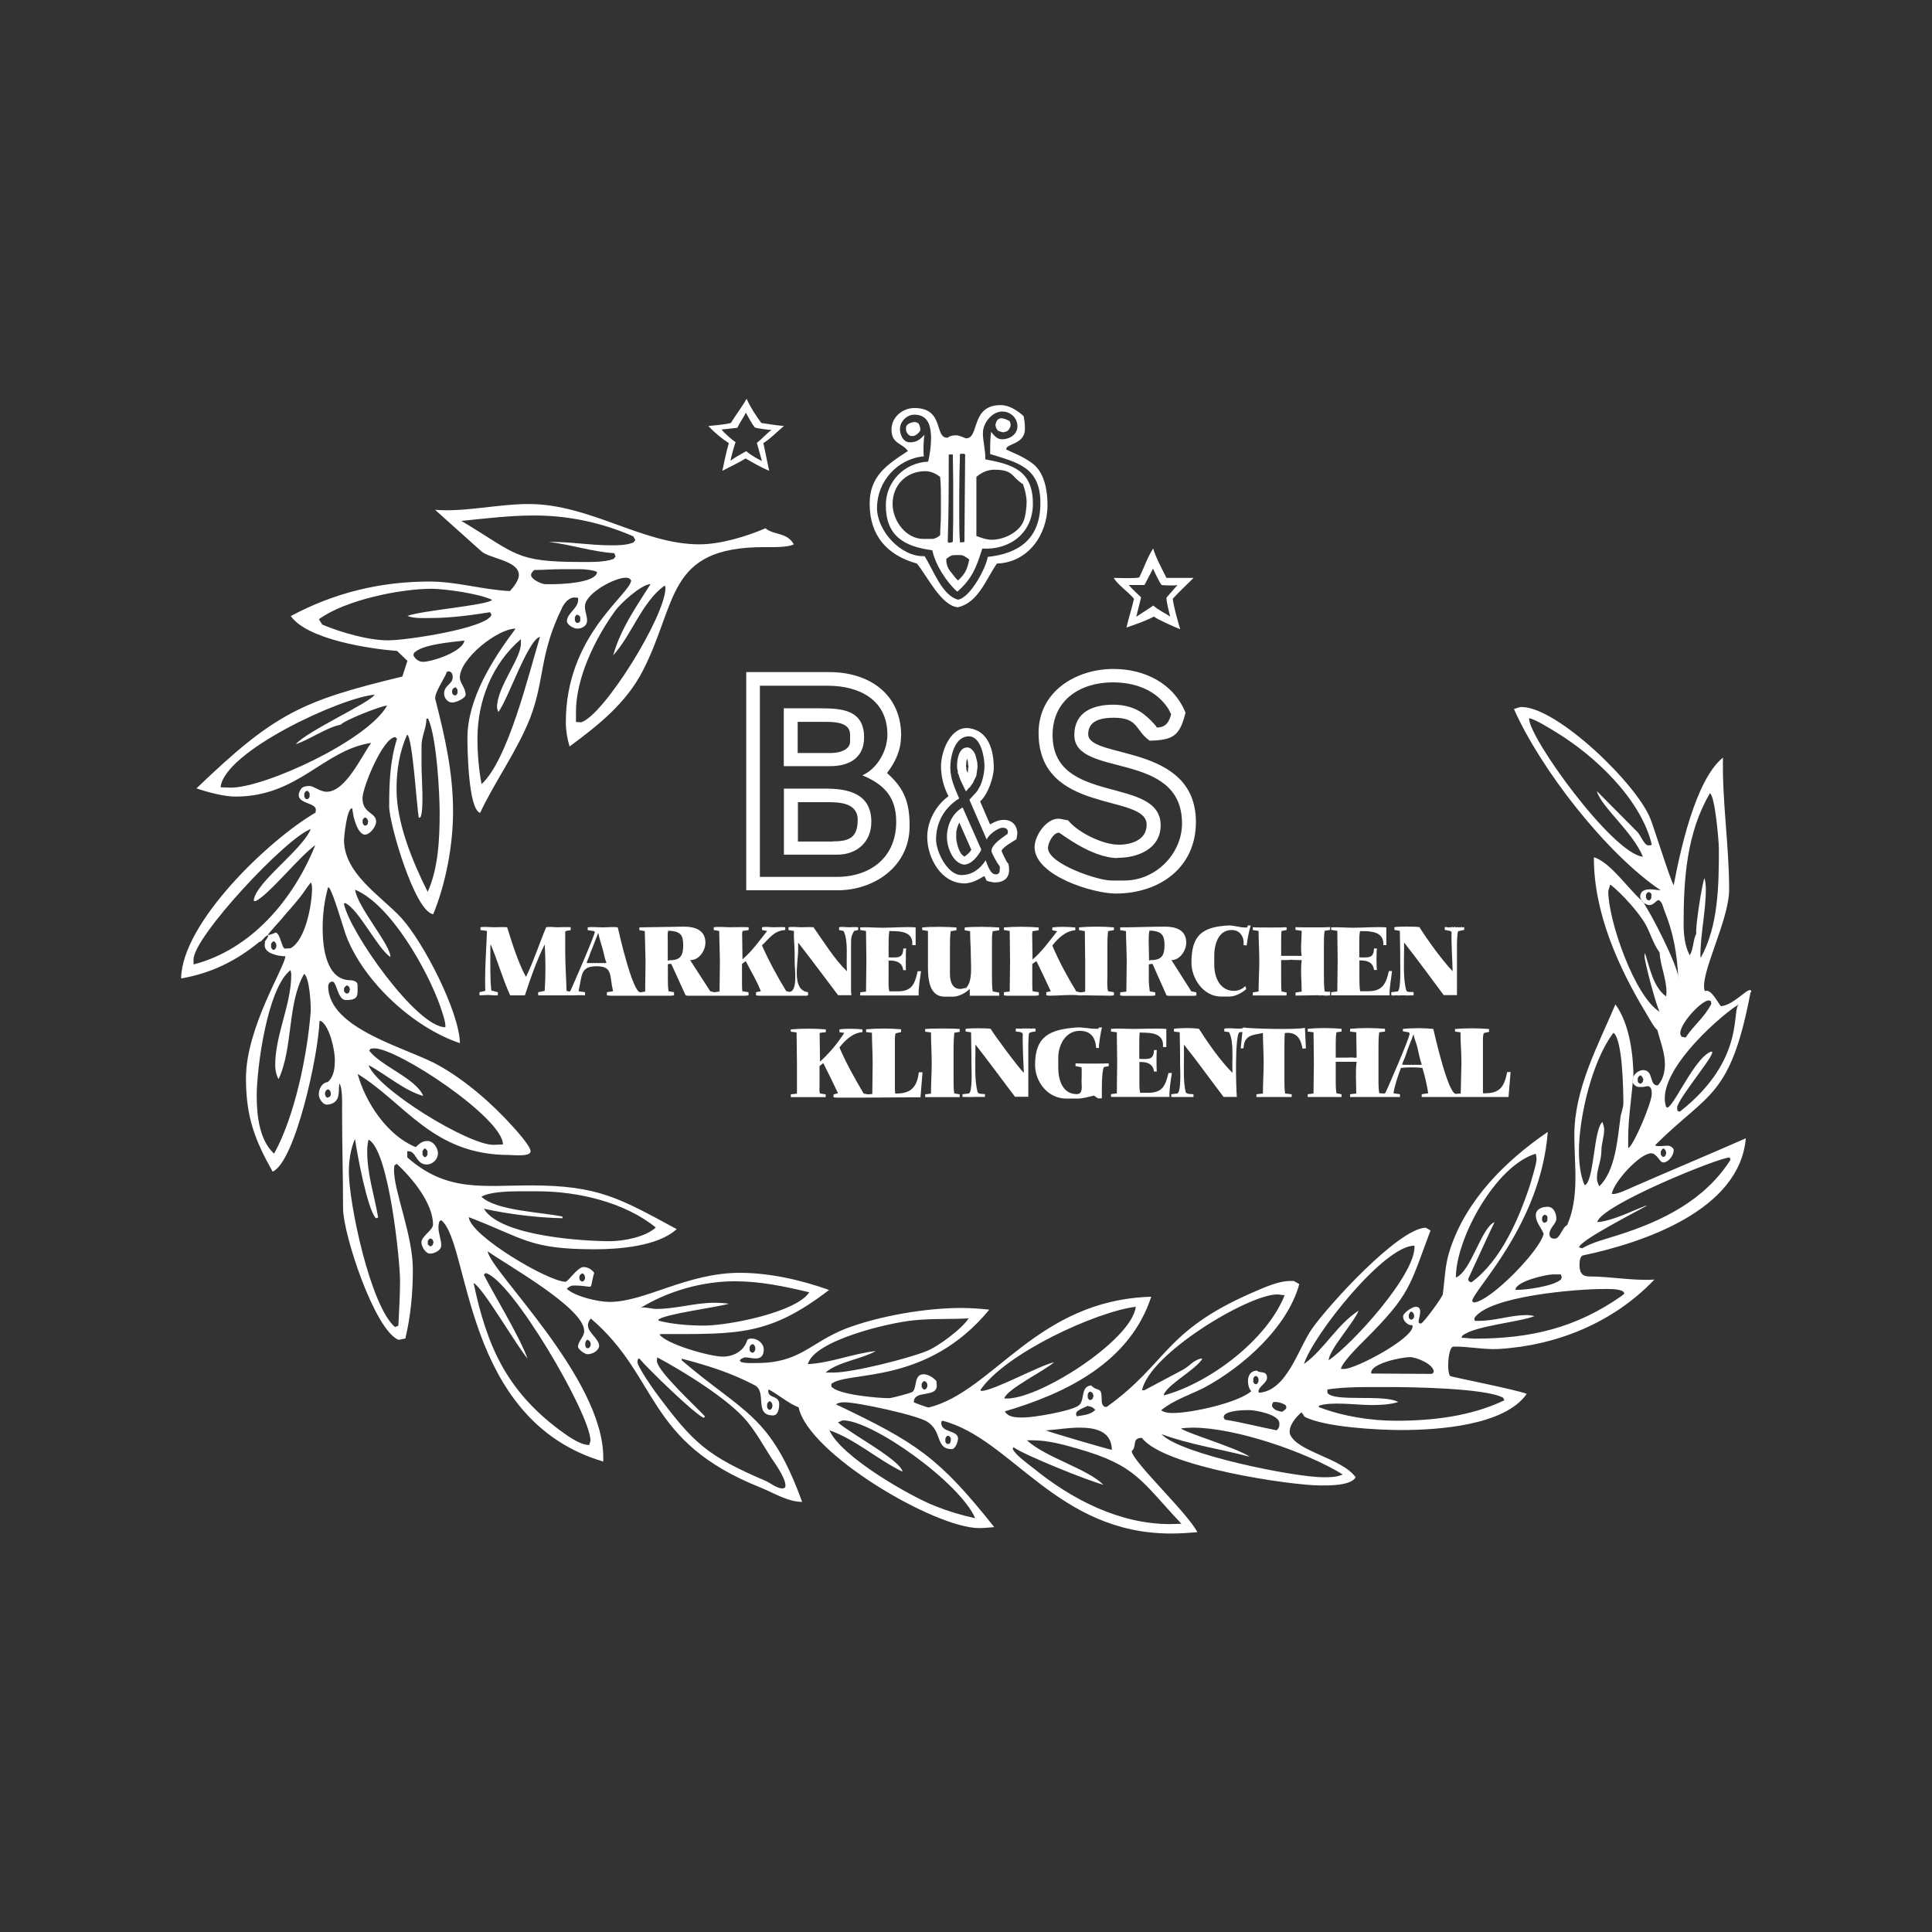
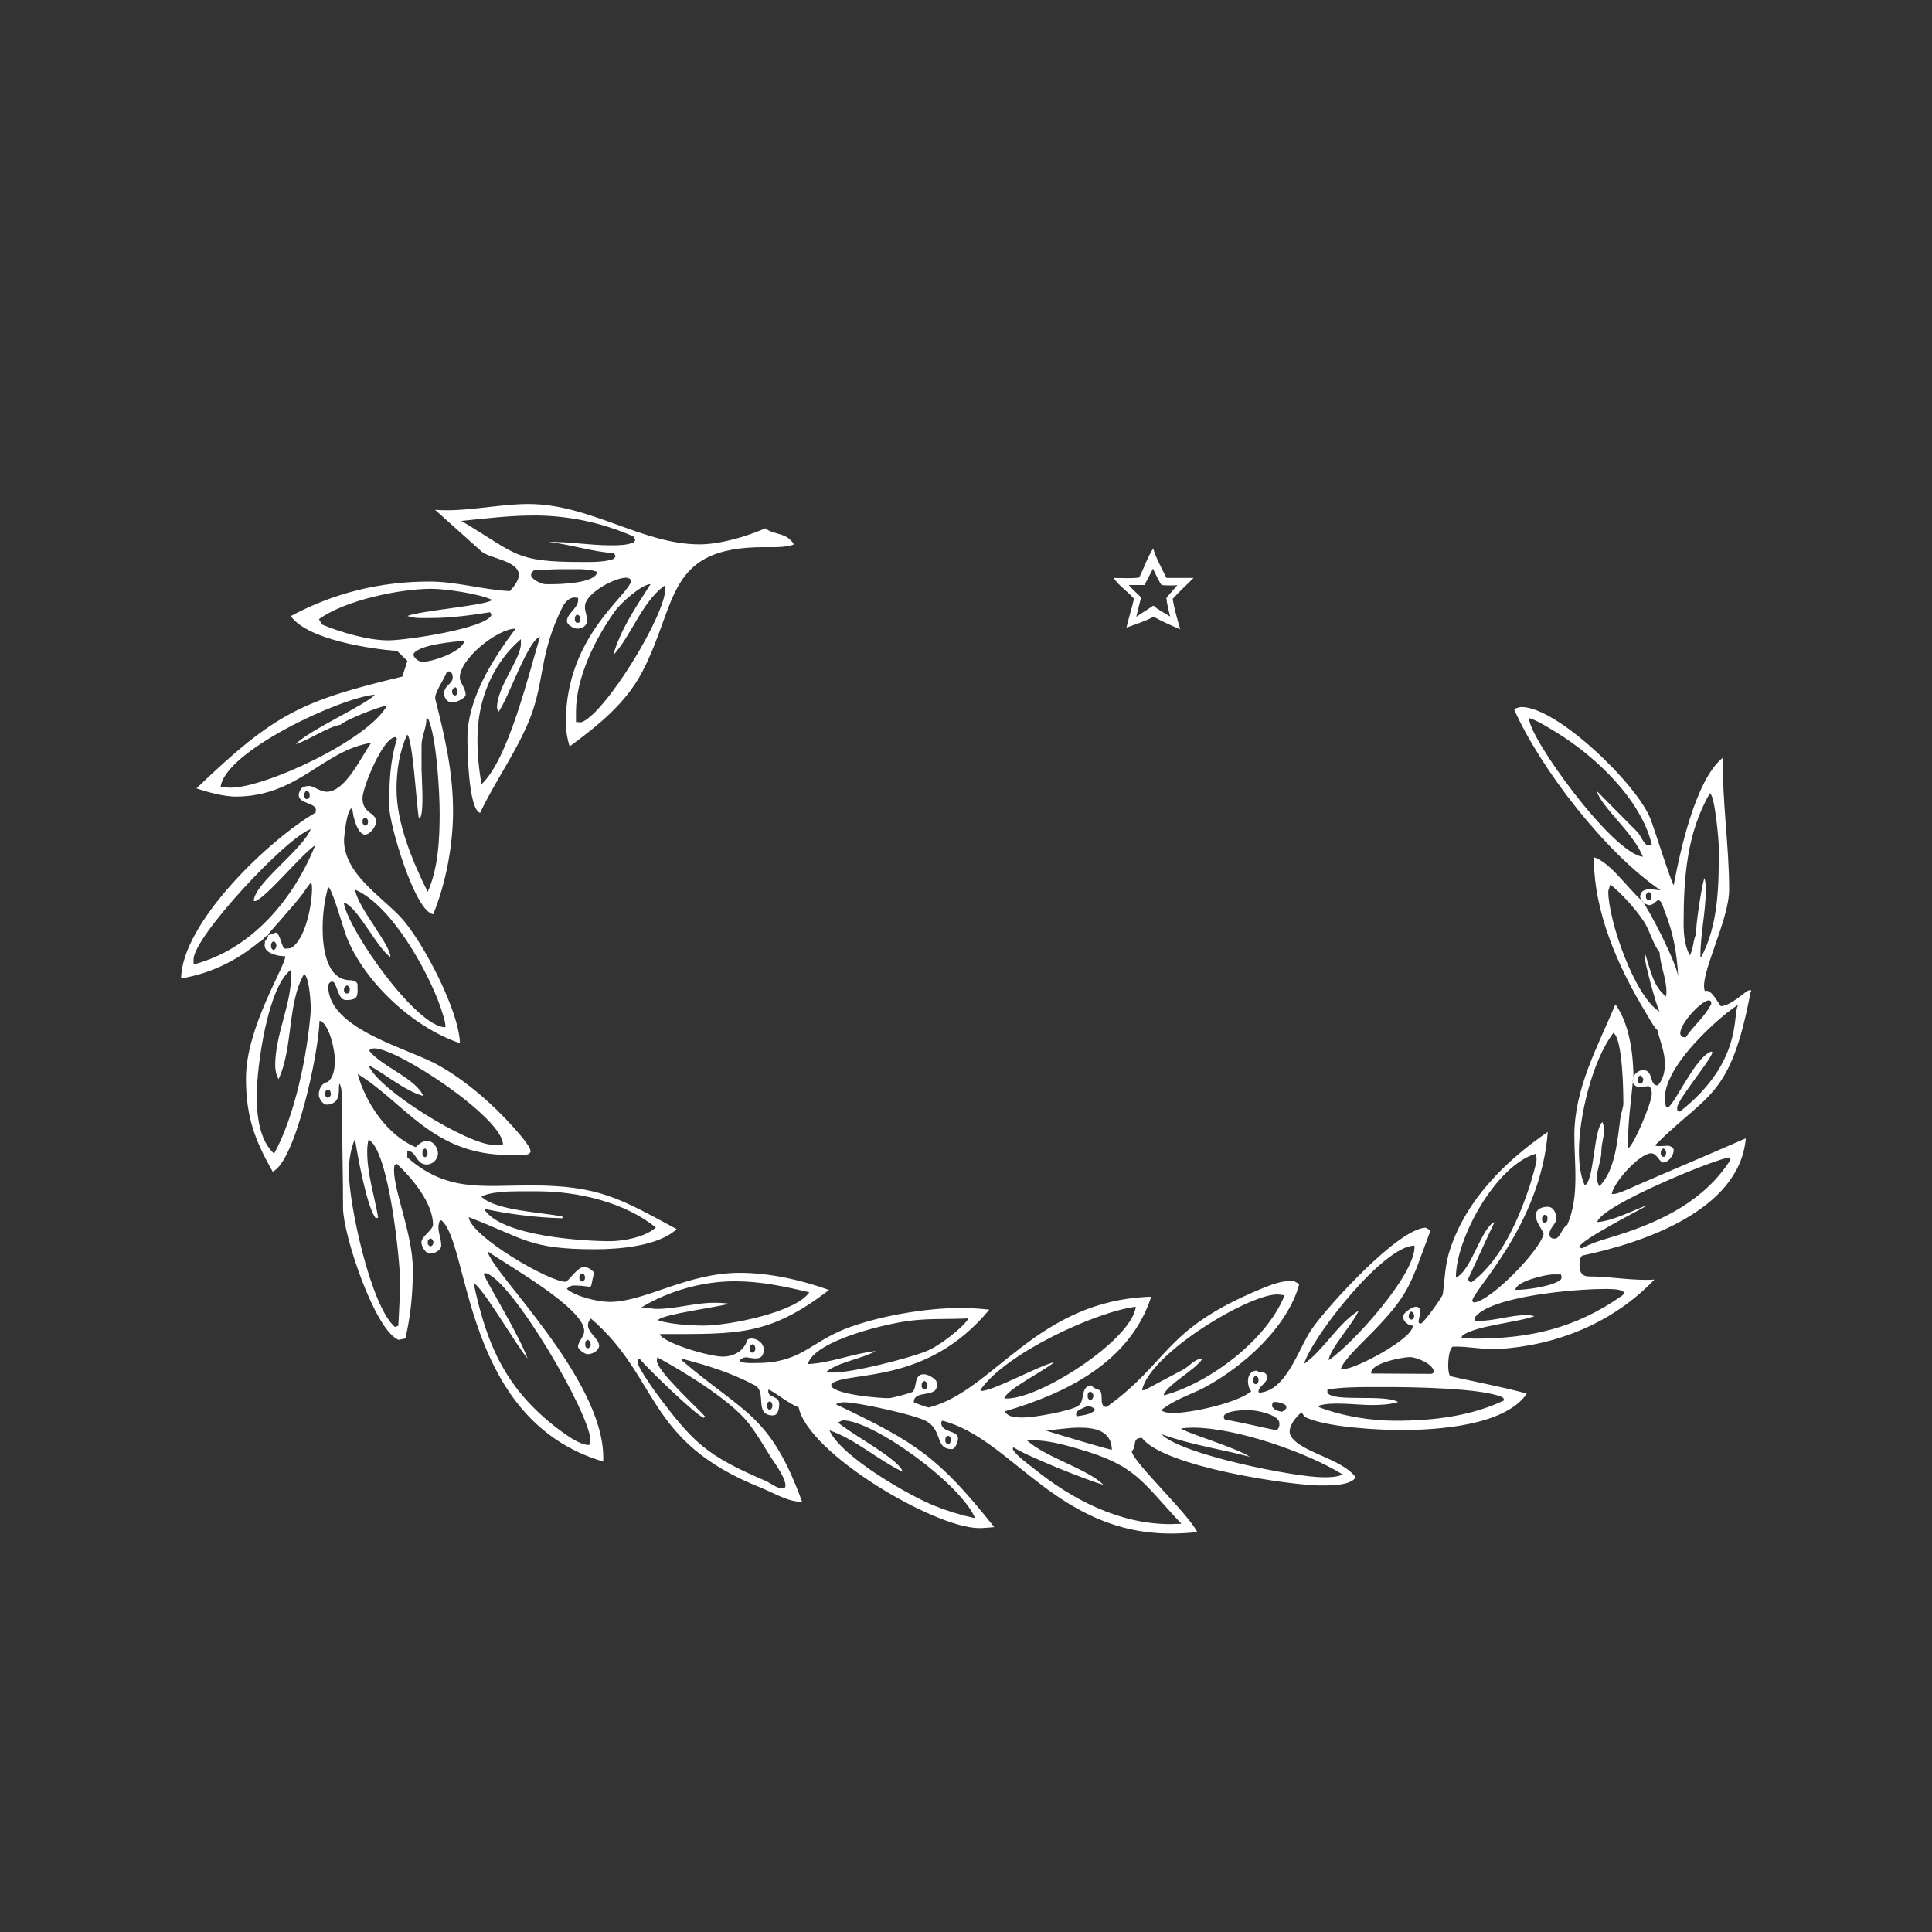
<svg xmlns="http://www.w3.org/2000/svg" id="Calque_1" viewBox="0 0 160 160">
  <rect x="0" y="0" width="160" height="160" fill="#333333" stroke="none" />
  <defs>
    <style>.cls-1{fill:#fff;fill-rule:evenodd;}</style>
  </defs>
-   <path class="cls-1" d="m49.55,77.28c.09.48.28.99.4,1.47.09.34.14.68.28.99-.06,0-.11,0-.14.03-.08-.03-.17-.03-.25,0h0l-.06-.03-.09.03h0c-.06-.03-.11-.03-.17,0-.06-.03-.2-.03-.25,0-.08-.03-.14-.03-.23,0h0l-.06-.03-.06.03h0c-.06-.03-.14-.03-.2,0-.03,0-.08-.03-.14-.03.08-.25.23-.54.31-.82.23-.54.42-1.1.65-1.64h0Zm5.78-.2h.17c.88.08,1.08.37,1.08,1.22s-.25,1.22-1.08,1.22h-.06l-.08.03h-.06v-1.59h0c0-.28-.03-.62.03-.88h0Zm-15.63,5.35l.74-.03.45.03h.34v-.26l-.54-.14h0c-.11-.99-.08-2.1-.08-3.11h0v-.57l.03-.14h0c.57,1.36.99,2.86,1.61,4.22h1.22c.45-1.39.99-2.92,1.64-4.22.08,1.19.08,2.66,0,3.85h0l-.54.11v.26h2.89c.06,0,.71-.03.99,0h0v-.26l-.54-.08h0c.31-1.33.14-2.07,1.5-2.07s1.05.76,1.36,2.07h0l-.51.08v.26l.26.03h5.07l.23-.03v-.26l-.45-.08h0c-.06-.28-.06-.74-.06-1.05h0v-1.19l.2-.03h.08l1.19,2.61.17.03h4.79l.25-.03v-.26l-.51-.08h0c-.03-.17-.03-.45-.03-.65h0v-1.61l.31-.23h0c.42.82.91,1.61,1.25,2.49h0l-.4.08v.26l.23.03h3.94l.14-.03v-.26h0c-1.39-.17-.82-2.38-.82-3.54h0v-.57h0c1.13,1.44,2.21,2.92,3.31,4.36h1.1l-.03-.28v-4.05h0c0-.57.09-.68.25-.99h0l.34-.08v-.23h0c-.23-.03-.54,0-.76,0-.25,0-.59-.06-.82,0h0v.23l.37.08h0c.42.82.2,2.29.28,3.34-1.05-1.02-1.93-2.46-2.77-3.65-.31-.03-.71,0-1.02,0-.34,0-.74-.06-1.05,0h0v.23l.45.08h0c-.03.59.06,1.27.06,1.9h0v.68h0c0,.54.28,2.46-.45,2.46h0l-.25-.06h0c-.74-1.22-1.42-2.46-2.01-3.79.62-.57.99-1.22,1.93-1.27h0v-.23h0c-.31-.03-.68,0-.96,0-.31,0-.68-.06-.96,0h0v.23l.42.08h0c-.65.82-1.22,1.64-2.04,2.35h0l-.03-2.15.03-.2.51-.08v-.23h0c-.48-.03-1.02,0-1.5,0-.45,0-.96-.06-1.39,0h0v.23l.45.08.06,2.49-.03,2.52-.4.06h0c-.11,0-.28-.06-.37-.08h0l-1.67-2.58h0c.74.03,1.27-.79,1.27-1.44,0-1.05-.88-1.33-1.76-1.33h0l-3.71.06v.23l.45.08.06,2.49-.03,2.52-.4.06h0c-.65,0-1.76-4.9-1.87-5.38-.4-.06-.85,0-1.22,0-.42,0-.88-.06-1.27,0h0v.23l.51.08.08.06h0c0,.31-1.81,4.42-2.01,4.87h0l-.08.08-.25-.06h0c-.03-1.08-.11-2.12-.11-3.2h0v-1.7h0c0-.11.4-.08.45-.14h0v-.23h0c-.34-.03-.74,0-1.1,0-.28,0-.65-.06-.93,0-.57,1.36-1.02,2.78-1.67,4.11-.65-1.16-1.16-2.83-1.56-4.11-.34-.03-.74,0-1.08,0-.37,0-.76-.06-1.13,0h0v.23l.54.08h0c-.06,1.61-.2,3.34-.14,4.96h0l-.48.11v.26h0Zm31.54-5.64v.23l.48.08h0c0,.82.03,1.61.03,2.44s-.03,1.73-.03,2.58h0l-.48.06v.26h4.84c-.03-.59.11-1.39.2-2.01h-.28c-.25,1.05-.45,1.67-1.67,1.67h-.68c-.09-.37-.06-.79-.06-1.13h0v-1.42h.11c.57,0,1.02.17,1.1.79h.23c0-.06,0-.11-.03-.14.03-.06.03-.14,0-.2h0l.03-.06-.03-.06h0c.03-.06.03-.14,0-.2.06-.14-.03-.91.06-1.13h-.25c-.03.82-.45.74-1.08.74-.03,0-.11-.03-.14,0h0v-1.05h0c0-.37,0-.76.06-1.13.06-.03.11,0,.17,0,.79,0,1.84.06,1.73,1.16h.28v-1.47h0c-.91-.06-1.84.03-2.75.03-.59,0-1.25-.06-1.84-.03h0Zm5.13,0v.23l.48.08v2.49h0c0,.99-.11,2.95,1.39,2.95h.71c.42,0,1.05-.31,1.36-.65h0v.57h2.44v-.25l-.54-.11h0c-.06-.4-.06-.85-.06-1.25h0v-2.8h0c0-.31,0-.65.06-.93h0l.54-.08v-.23h0c-.65-.06-2.24-.08-2.86,0h0v.23l.45.08h0c0,.68.06,1.39.06,2.07,0,.76.17,2.07-.4,2.63-.17,0-.28.08-.48.08-.68,0-.85-.65-.85-1.27h0v-2.07h0c0-.45,0-1.02.06-1.44h0l.48-.08v-.23h0c-.62-.06-2.18-.08-2.83,0h0Zm6.77,0v.23l.48.08h0c0,.82.03,1.64.03,2.49h0l-.03,2.52-.48.06v.26h0c.08,0,.14.03.23.03h2.41c.08,0,.17-.03.25-.03h0v-.26l-.51-.08h0c-.03-.17-.03-.45-.03-.65h0v-1.61l.34-.23h0c.42.82.79,1.64,1.19,2.49h0l-.37.08v.26h0c.08,0,.17.03.23.03.82,0,1.7-.11,2.49-.03.08-.03.08.03.08.03.03,0,.06-.06.06-.03.03.03.08,0,.14,0h0l2.35.03h0c.08,0,.17-.03.25-.03h0v-.26l-.48-.08h0c-.11-.34-.06-.93-.06-1.3h0v-2.38h0c0-.4,0-.88.06-1.3h0l.48-.08v-.23h0c-.88-.08-2.01-.08-2.89,0h0v.23l.48.08h0c0,.82.03,1.64.03,2.49h0v2.52h0c-.11.03-.25.06-.37.06s-.26-.06-.37-.08c-.74-1.22-1.42-2.46-1.98-3.79.45-.59,1.1-1.22,1.9-1.27h0v-.23h0c-.51-.06-1.42-.08-1.9,0h0v.23l.4.08h0c-.65.82-1.22,1.64-2.04,2.35h0l-.03-2.15.03-.2.51-.08v-.23h0c-.88-.08-2.01-.08-2.89,0h0Zm13.85,2.72c.71.03,1.25-.79,1.25-1.44,0-1.05-.85-1.33-1.76-1.33-1.22,0-2.46.06-3.71.06h0v.23l.48.08h0c0,.82.06,1.64.06,2.49s-.03,1.67-.03,2.52h0l-.51.06v.26h0c.08,0,.14.03.23.03h2.41c.08,0,.17-.03.26-.03h0v-.26l-.45-.08h0c-.03-.28-.08-.59-.08-.88h0v-1.36h0c.06,0,.17-.03.2-.03h.11l1.16,2.61h0c.06,0,.11.03.2.03h2.04c.06,0,.14-.03.23-.03h0v-.26l-.42-.08-1.64-2.58h0Zm-1.81-2.44s.06,0,.06.03h0l.06-.03h.06c.85.08,1.08.37,1.08,1.22s-.26,1.22-1.1,1.22h-.06l-.06.03h-.06l-.03-1.59h0c0-.28,0-.62.06-.88h0Zm8.07-.26h-.14c-.45,0-.91-.17-1.33-.17-2.24.11-3.11.82-3.11,3.09,0,1.33,1.02,2.8,2.44,2.8h.71c.48,0,1.05-.31,1.39-.62h0l-.08-.25h0c-.23.25-.59.4-.93.4-1.16,0-1.64-1.1-1.64-2.15h0v-.79h0c0-.91.34-2.1,1.44-2.1.74,0,1.05.62.99,1.25h0l.25.03h0c.08-.54.17-1.13.34-1.64h0l-.23-.03-.08.2h0Zm6.99-.03v.23l.51.08h0c0,.82.03,1.61.03,2.44s-.03,1.73-.03,2.58h0l-.51.06v.26h4.84c-.03-.59.14-1.39.2-2.01h-.26c-.23,1.05-.54,1.67-1.7,1.67h-.68c-.06-.37-.06-.79-.06-1.13h0v-1.42h.11c.57,0,1.02.17,1.1.79h.25c-.06-.08-.06-1.7,0-1.78h-.25c-.03.82-.45.74-1.08.74-.03,0-.09-.03-.14,0h0v-1.22h0c0-.31,0-.65.06-.96h.17c.76,0,1.84.06,1.76,1.16h.25v-1.47h0c-.91-.06-1.84.03-2.75.03-.59,0-1.25-.06-1.84-.03h0Zm4.98,5.64c.08,0,.11.03.17.03.08,0,.34-.06.42,0,.03-.03.68-.03.74,0h0l.09-.03.06.03h0c.06-.03.17-.03.23,0,.03-.03.11-.03.14-.03h0v-.26h0c-.2-.03-.57.06-.62-.17-.26-.99-.17-2.35-.17-3.37h0v-.57h0c1.13,1.44,2.21,2.92,3.28,4.36h1.1v-.28h0v-4.05h0c0-.11.03-.82.09-.93.03-.08.14-.03.14-.06h0l.37-.08v-.23h0s-.08,0-.14.03c-.06-.06-.11-.06-.17,0h0l-.06-.03-.08.03h0c-.06-.03-.11-.06-.2,0-.06-.06-.2-.06-.25,0-.06-.06-.14-.06-.2,0h0l-.09-.03-.08.03h0s-.28-.06-.34-.03h0v.23l.4.08h0l.11.03s.03.11.06.08c-.06.4.08,2.8.08,3.23-.85-.88-2.1-2.61-2.75-3.65-.42-.06-1.67-.06-2.07,0h0v.23l.45.08h0c0,.62.03,1.27.03,1.9h0v.68h0c0,.28.08,2.41-.23,2.44h0l-.51.06v.26h0Zm-5.07-.31v.34h0c-.06-.03-.14,0-.23,0h-.23c-.08-.03-.4-.03-.42,0h0l-.08-.03h0s-1.73.03-1.9.03h0v-.25l.51-.08h0c0-.82-.11-1.78,0-2.61-.11,0-.76,0-.85-.03-.11.03-.71.03-.85.03h0v1.61h0c0,.31,0,.68.03.99h0l.42.08v.25h-2.8v-.25l.48-.08h0c0-.85.06-1.7.06-2.55s-.06-1.64-.06-2.46h0l-.48-.08v-.23h0c.11.03,2.66.03,2.8,0h0v.23l-.42.08h0c-.03.31-.03.68-.03.96h0v1.1h1.7c-.11-.62,0-1.42,0-2.07h0l-.51-.08v-.23h0c.11.03,2.69.03,2.86,0h0v.23l-.45.08h0c-.06.37-.06.76-.06,1.13h0v2.49h0c0,.45,0,.96.06,1.39,0,0,.42.08.45,0h0Z" />
-   <path class="cls-1" d="m65.49,85.21v.23l.48.06h0c0,.85.03,1.67.03,2.52h0v2.55l-.51.06v.23h2.89v-.23l-.48-.08h0c-.06-.17-.03-.48-.03-.65h0v-1.61l.31-.25h0c.42.85.82,1.64,1.22,2.49h0l-.37.11v.23h0c.06,0,.14.03.23.03h2.27l4.7-.03.17-2.07h-.31c-.14,1.25-.68,1.76-1.84,1.76-.06,0-.11.03-.11,0-.03-.17-.03-.45-.03-.65h0v-3.68h0c0-.23,0-.45.06-.65h0l.45-.11v-.23h0c-.85-.08-2.01-.08-2.89,0h0v.23l.48.06h0c0,.85.06,1.67.06,2.52h0l-.03,2.55h0c-.11,0-.23.03-.34.03s-.25-.06-.37-.06c-.74-1.25-1.44-2.49-2.01-3.82.45-.59,1.1-1.22,1.9-1.27h0v-.23h0c-.51-.06-1.39-.08-1.9,0h0v.23l.4.06h0c-.57.88-1.22,1.67-2.01,2.38h0l-.03-2.15v-.23l.51-.06v-.23h0c-.88-.08-2.01-.08-2.89,0h0Zm11.13,0v.23l.48.06h0c0,.85.06,1.67.06,2.52s-.06,1.7-.06,2.55h0l-.48.06v.23h2.86v-.23l-.45-.08h0c-.06-.31-.06-.76-.06-1.08h0v-2.78h0c0-.37.03-.79.06-1.16h0l.45-.08v-.23h0c-.54-.06-2.29-.06-2.86,0h0Zm3.11,5.63c.17,0,.88.03.96,0h.88v-.23h0c-.2-.03-.57.03-.62-.2-.25-.96-.17-2.35-.17-3.34h0v-.57h0c1.13,1.44,2.18,2.89,3.28,4.33h1.1v-.28h0v-4.05h0c0-.08.03-.85.06-.93.06-.09.14-.03.17-.09h0l.37-.06v-.23h0s-.08-.03-.14,0c-.06-.03-.11-.03-.17,0h-.14c-.06-.03-.14-.03-.2,0-.06-.03-.2-.03-.25,0-.06-.03-.14-.03-.2,0h-.14c-.06,0-.34-.03-.4,0h0v.23l.42.06h0s.08.06.11.06.03.08.06.08c-.06.37.06,2.8.08,3.23-.42-.4-2.46-3.14-2.75-3.65-.42-.06-1.67-.06-2.07,0h0v.23l.45.06h0c0,.65.03,1.3.03,1.93h0v.68h0c0,.31.11,2.41-.23,2.46h0l-.51.06v.23h0Zm11.52.11c0-.57-.03-2.18.17-2.58h0l.4-.08v-.23h0c-.17.03-2.61.03-2.75,0h0v.23l.42.08h0s.03.03.08.03c.03.4,0,.79,0,1.19,0,.37.14,1.02-.4,1.02-1.16,0-1.53-1.16-1.53-2.18h0v-.82h0c0-1.05.59-2.24,1.78-2.24.91,0,1.3.54,1.36,1.42h.23c-.03-.25.17-1.44.25-1.7h-.23l-.09.11h-.2c-.51,0-1.05-.14-1.59-.11-2.15.17-3.43.68-3.43,3.09,0,1.44,1.08,2.8,2.58,2.8h.93c.42,0,.93-.14,1.36-.25h0l.34.23h.28Zm.76-5.75v.23l.48.06h0c0,.82.03,1.67.03,2.46,0,.88-.03,1.73-.03,2.6h0l-.48.06v.23h4.84c-.03-.59.11-1.39.2-1.98h-.28c-.25.99-.45,1.64-1.67,1.64h-.68c-.08-.37-.06-.76-.06-1.13h0v-1.42h.11c.57,0,1.02.17,1.1.79h.23c-.03-.08-.03-1.67,0-1.78h-.23c-.03.82-.45.74-1.08.74-.06,0-.11-.03-.14,0h0v-1.05h0c0-.34,0-.76.03-1.13.09-.03.14,0,.2,0,.79,0,1.84.06,1.73,1.19h.28v-1.5h0c-.91-.06-1.84,0-2.75,0-.59,0-1.25-.06-1.84,0h0Zm10.93-.11c.71.11,4.42.2,5.13.03h0l.08,1.7-.28.03h0c-.14-.82-.48-1.42-1.47-1.3-.03.45-.03.93-.03,1.42h0v2.49h0c0,.31,0,.76.06,1.1h0l.54.06v.23h-2.92v-.23l.54-.06h0c0-.85.06-1.7.06-2.55s-.06-1.64-.06-2.46c-.88.17-1.56.17-1.61,1.27h-.23l.14-1.36-.23.03h0c-.4.09-.31,4.53-.23,5.35h-1.1c-1.1-1.44-2.15-2.92-3.28-4.33h0v1.08h0c0,.82-.06,2.01.14,2.83.06.23.48.17.65.2h0v.23h-1.84v-.23l.48-.06h0c.37-.06.25-2.12.25-2.46h0v-.68h0c0-.62-.03-1.27-.03-1.93h0l-.48-.06v-.23h0c.57-.08,1.5-.08,2.07,0,.76,1.19,1.78,2.66,2.78,3.65-.06-1.08.14-2.52-.28-3.37h0l-.4-.06v-.23h0c.37-.08.88,0,1.25,0,.06,0,.34,0,.31-.11h0Zm17.56.11v.23l.45.06h0c0,.85.08,1.67.08,2.52h0l-.06,2.55-.4.03h0c-.65,0-1.76-4.9-1.87-5.38-.74-.08-1.78-.08-2.52,0h0v.2l.48.08h0s.06.06.08.09c.03.31-1.78,4.45-1.98,4.87-.03.09-.08.11-.2.11h0l-.34-.03h0c-.08-.51-.06-1.1-.06-1.61h0v-2.1h0c0-.42,0-.91.06-1.33h0l.48-.06v-.23h0c-.88-.08-2.01-.08-2.89,0h0v.23l.51.06.03,2.1h-.06c-.06,0-.08.03-.17,0-.14-.03-.45,0-.65,0h-.85v-1.08h0c0-.34,0-.71.06-1.02h0l.42-.06v-.23h0c-.85-.08-1.98-.08-2.8,0h0v.23l.48.06.03,2.49-.03,2.58-.48.06v.23h2.8v-.23l-.42-.08h0c-.06-.31-.06-.71-.06-1.02h0v-1.59h1.73c-.11.82-.03,1.78-.03,2.63h0l-.51.06v.23h4.13v-.23l-.54-.08h0c.11-.68.37-1.44.62-2.1.45-.06,1.33-.06,1.78,0,.2.65.37,1.42.48,2.1h0l-.54.08v.23h7.19l.17-2.07h-.28c-.25,1.25-.62,1.76-1.87,1.76-.08,0-.14.06-.14-.11h0v-4.42h0c0-.14.03-.34.06-.45h0l.45-.11v-.23h0c-.85-.08-2.01-.08-2.86,0h0Zm-3.43.48c.06.37.23.71.31,1.05.11.48.2.99.37,1.44-.03,0-.11,0-.14.03-.08-.03-.14-.03-.23,0h0l-.06-.03-.06.03h0c-.08-.03-.17-.03-.23,0-.06-.03-.23-.03-.28,0-.06-.03-.14-.03-.2,0h0l-.06-.03-.06.03h0c-.06-.03-.14-.03-.2,0-.03-.03-.08-.03-.11-.03.06-.28.23-.54.31-.82.17-.57.42-1.1.62-1.67h0Z" />
-   <path class="cls-1" d="m77.86,39.51c.03.37.06.76.06,1.13v2.07c0,.54-.06,1.08-.06,1.61-.17.17-.45.31-.68.31h-.71c-1.47,0-2.55-1.53-2.55-2.89,0-1.56,1.13-2.72,2.72-2.72.42,0,.88.2,1.22.48h0Zm6.85.57c.17.45.31,1.02.31,1.5,0,.45-.09,1.19-.26,1.59-.4.96-1.67,1.53-2.63,1.53-.45,0-.88-.17-1.27-.31v-4.9c.45-.37.91-.59,1.5-.59,1.59,0,1.39.59,2.35,1.19h0Zm-5.8-2.44c0,.79.03,1.59.03,2.35v3.06c0,.62-.03,1.22-.03,1.81-.06.03-.14.08-.2.08h-.14c-.08,0-.08-.08-.08-.14.08-2.38.08-4.79.08-7.16h.34Zm1.02,0l-.06,7.25-.37.03c-.06-.76-.06-1.5-.06-2.27v-1.76c0-1.1.03-2.21.06-3.31.06.03.08,0,.11,0h.23c.06,0,.06.06.08.06h0Zm-3.71-2.07c0,.09-.03.11-.06.17-.14.17-.34.37-.57.37h-.11c-.23,0-.45-.31-.45-.54v-.17s.03-.08.03-.11c.11-.23.48-.34.74-.34.03,0,.23.08.25.11.09.06.17.4.17.51h0Zm7.39-.71s.08.23.08.23v.2s-.03.08-.06.14c-.08.17-.17.28-.4.34l-.14.03c-.06,0-.34-.08-.4-.11-.14-.08-.25-.34-.25-.51,0,0,.03-.11.03-.14.08-.25.2-.4.48-.4.17,0,.51.14.65.23h0Zm-6.51,1.56c0,.62-.11,1.22-.23,1.81-1.95.08-3.51,1.64-3.51,3.6,0,2.55,1.5,3.43,3.85,3.74.25,1.19,1.16,2.63,2.07,3.43,1.25-1.08,1.59-2.07,2.07-3.57,2.29.14,4.19-1.3,4.19-3.71,0-2.8-1.73-3.26-3.94-3.68.03-.71-.2-1.44-.2-2.18,0-.82.74-1.78,1.61-1.78.68,0,1.25.54,1.25,1.22s-.65,1.08-1.27,1.08c-.45,0-.68-.34-.91-.62-.08.57-.08,1.13-.08,1.7v.14c2.26.71,4.16,1.08,4.16,4.05s-1.76,4.19-4.36,4.47c-.14.93-1.47,3.4-2.46,3.54-1.33-.34-2.07-2.52-2.77-3.6-1.98.08-3.94-2.12-3.94-3.99,0-2.21,1.7-4.08,3.88-4.28-.06-.31-.03-1.5.06-1.78-.4.4-.65.62-1.22.62s-.82-.65-.82-1.1c0-.62.57-1.19,1.19-1.19,1.25,0,1.39,1.1,1.39,2.1h0Zm7.67-1.95c.08.34.11.68.11,1.05,0,1.3-1.56,1.19-1.56,1.7l.54.25c.59.25,1.16.54,1.67.93.99.76,1.22,2.27,1.22,3.43,0,2.46-1.61,4.76-4.19,4.84-.91,1.3-1.53,3.23-3.23,3.62-1.39-.11-2.55-2.61-3.4-3.62-2.44-.68-3.91-2.29-3.91-4.96,0-2.29,1.44-3.23,3.17-4.36-.48-.68-1.36-.57-1.36-1.78,0-1.02.91-1.78,1.9-1.78,2.52,0,1.61,2.52,2.75,2.46.2-.17.48-.2.71-.2.28,0,.74.25.82.25,1.13,0,.34-2.75,2.86-2.75.71,0,1.39.45,1.9.91h0Zm-5.44,13.59c-.17-.14-.28-.31-.42-.48-.34-.4-.57-.74-.54-1.3.45-.34.48-.31.96-.31h.23c.23,0,.54.23.71.37-.17.79-.31,1.16-.93,1.73h0Z" />
-   <path class="cls-1" d="m63.05,35.03c.62.09,1.25.2,1.87.25-.54.45-1.08,1.02-1.7,1.42l.48,2.29c-.68-.28-1.3-.65-1.95-1.02-.62.37-1.27.68-1.93,1.02.17-.76.31-1.53.54-2.29-.62-.4-1.19-.88-1.7-1.42.59-.06,1.3-.11,1.87-.25.4-.68.93-1.33,1.3-2.01.28.65.79,1.44,1.22,2.01h0Zm-.54.37c.11.06,1.25.23,1.39.2-.42.31-.91.85-1.22,1.08l.42,1.5c-.4-.2-.96-.51-1.3-.82-.45.25-.91.51-1.3.79,0-.14.37-1.47.42-1.53-.23-.14-.99-.79-1.16-1.05l1.3-.14c.2-.42.51-.85.71-1.25.23.4.45.85.74,1.22h0Z" />
  <path class="cls-1" d="m96.61,47.86h2.24c-.57.57-1.16,1.1-1.73,1.73.11.79.4,1.76.62,2.52-.31-.11-1.98-.85-2.18-1.05-.68.37-1.53.65-2.27.91.17-.79.45-1.59.62-2.38-.42-.54-1.39-1.19-1.67-1.73.68,0,1.42.06,2.1-.03.4-.79.68-1.67,1.16-2.41.23.79.74,1.7,1.1,2.44h0Zm-.4.59c.14.03,1.08.06,1.3,0l-.91,1.05c0,.37.23,1.25.31,1.56-.42-.28-.99-.54-1.39-.91l-1.42.93.4-1.61c-.34-.34-.71-.65-1.02-1.02h1.3c.23-.45.48-.91.71-1.36.06.17.59,1.25.71,1.36h0Z" />
-   <path class="cls-1" d="m79.79,70.88c.06.06.06.06.08.06.11-.08.42-.28.57-.57l-.99-2.24c-.11.14-.26.65-.26.82v.42c0,.37.23,1.3.59,1.5h0Zm.25-7.14c.03.17.08.2.11.25,0-.06.03-.45.06-.51-.06-.14-.03-.28-.06-.42,0-.08-.06-.17-.06-.25-.03.08-.03.17-.06.25v.08l-.03.31c.03.06.03.25.03.28h0Zm.25-3.43c1.56.23,2.01,1.81,2.01,3.28,0,.76-.48,2.21-1.13,2.78l.82,1.9c.4-.2.65-.37,1.16-.37.68,0,1.1.48,1.1,1.13,0,.14-.06.34-.08.48-.23.14-1.22.71-1.22.96,0,.08.34.74.4.85,0,.03.11.17.14.17.06.17.08.34.08.54,0,.71-.45,1.05-1.22,1.05-.11,0-.45-.09-.57-.11-.17-.03-.14-.4-.31-.4-.03,0-.82.59-1.59.59-1.95,0-3.09-2.12-3.09-3.85,0-1.3.71-2.61,1.76-3.37-.4-.76-.62-1.64-.62-2.49,0-1.25.82-3.37,2.35-3.14h0Zm12.29,10.73c1.67,0,3.54-.76,3.54-2.69,0-4.13-8.95-1.61-8.95-7.48,0-2.89,2.29-4.36,4.98-4.36,1.84,0,3.62.62,4.64,2.24,0,.03.17.37.2.4-.17.65-.45,1.1-1.19,1.1l-.06-.11c-.28-.34-.68-.74-1.05-1.02-.71-.54-1.59-.76-2.49-.76-1.67,0-3.23.59-3.23,2.52,0,3.57,8.92,1.22,8.92,7.31,0,2.52-2.18,4.73-4.76,4.73h-1.1c-1.13,0-5.24-1.39-5.24-2.69,0-.42.42-1.27.91-1.27.11,0,2.66,2.1,4.87,2.1h0Zm0-1.08c1.08,0,2.38-.37,2.38-1.67,0-2.61-8.95-.79-8.95-7.59,0-3.45,3.11-5.3,6.2-5.3,2.58,0,4.98,1.19,5.97,3.62-.48,1.93-1.02,2.27-2.97,2.32-1.22-.85-.88-1.9-2.97-1.9-.93,0-2.12.17-2.12,1.36,0,2.1,8.92.71,8.92,7.28,0,3.79-3.03,5.92-6.65,5.92-1.84,0-6.71-1.47-6.71-3.85,0-.99,1.1-2.58,2.21-2.32l.57.11c.82,1.02,2.89,2.01,4.13,2.01h0Zm-29.65,2.66v-15.83h5.63c2.55,0,4.93,1.13,4.93,4.05,0,1.33-.82,2.8-2.07,3.37,1.78.74,2.8,1.78,2.8,3.85,0,2.92-2.1,4.56-4.93,4.56h-6.37Zm1.98-9.17h3.85c1.56,0,2.8-.68,2.8-2.38,0-2.29-1.84-2.41-3.65-2.41h-3v4.79h0Zm0,7.33h4.42c1.64,0,2.83-1.05,2.83-2.72,0-2.32-1.87-2.75-3.79-2.75h-3.45v5.46h0Zm9.71-9.85c0,1.19-.45,2.15-1.16,3.09,1.44,1.27,1.87,2.44,1.87,4.39,0,3.34-2.92,5.32-5.97,5.32h-7.56v-18.07h6.88c3.26,0,5.95,1.78,5.95,5.27h0Zm-5.66,1.42c.54,0,1.44-.25,1.44-.93v-.59c0-1.1-1.5-1.05-2.27-1.05h-2.07v2.58h2.89Zm0,7.33c1.36,0,2.07-.31,2.07-1.78s-1.61-1.47-2.63-1.47h-2.32v3.26h2.89Zm10.48-3.54c-.37-.88-.74-1.64-.74-2.58s.37-2.58,1.53-2.58c1.02,0,1.3,1.76,1.3,2.46,0,.51-.14,1.16-.34,1.61l-.23.42-.14.17-.54.59,1.44,3.31c.08-.37.93-.99,1.3-.99.25,0,.45.08.45.37,0,.06-.03.11-.03.14-.37.28-1.33.85-1.33,1.42,0,.17.54,1.13.68,1.25.03.11,0,.23,0,.34,0,.23-.11.34-.34.34-.45,0-.68-.82-.82-1.16-.48.74-1.16,1.22-2.01,1.22-1.16,0-2.1-1.95-2.1-2.94,0-1.42.68-2.63,1.9-3.4h0Zm.79-.88c.09-.03.14-.14.2-.23,0,0,.17-.2.17-.25.08-.23.28-.45.28-.71,0-.03.08-.54.08-.59l-.03-.37s-.03-.08-.03-.11c0-.06-.03-.08-.03-.14-.06-.17-.06-.31-.14-.45-.14-.28-.37-.51-.62-.51-.71,0-.85.99-.85,1.5v.08c0,.06,0,.2.03.25,0,.03.03.11.03.08v.2c.06.11.06.17.11.23,0,.03-.03.11,0,.06,0,.03.03.11.06.14l.03.11s.45.96.48.99c0,0,.2-.23.23-.28h0Zm-.51,1.61c-.85.48-1.3,1.47-1.3,2.44,0,.85.48,2.15,1.39,2.29.62.03,1.19-.71,1.44-1.19v-.09l-1.53-3.45h0Z" />
  <path class="cls-1" d="m93.21,121.06h0Zm4.62,5.13l-.91.03c-4.22,0-8.15-2.04-11.35-4.64-.4-.31-1.53-1.13-1.7-1.59l.06-.14c.88.65,6.23,2.8,7.45,3.11-1.39-1.36-4.7-2.21-6.34-3.68h.51c1.19,0,2.49.34,3.65.68,4.93,1.39,5.32,2.72,8.64,6.23h0Zm-5.75-6.12c-.37-.06-5.27-1.5-5.47-1.61.93-.06,1.84-.23,2.78-.23,1.27,0,2.66.25,2.69,1.84h0Zm19.11,2.04c-.48.23-1.1.23-1.61.23-2.35,0-11.86-1.9-13.39-3.57,2.27.85,4.96,1.25,7.31,1.87-1.08-.74-5.41-2.01-5.69-2.35.31-.03.65-.06.96-.06,3.54,0,9.4,2.01,12.43,3.88h0Zm-30.44,3.62c-1.16-.25-2.27-.59-3.34-1.02-1.95-.76-7.76-4.05-8.72-6.26,2.18.76,3.99,2.44,6.06,3.43-.2-.99-4.36-3.17-5.35-4.08l.37-.17c2.38-.08,9.71,5.13,10.99,8.1h0Zm24.97-7.28c-1.44-.28-2.83-.65-4.28-.88l-.11-.2.06-.17c.34-.4,1.56-.42,2.07-.42.54,0,2.49.37,2.49,1.08v.2c0,.11-.14.34-.23.4h0Zm-15.01-1.7c-.37.42-1.02.45-1.53.54l-.06-.11v-.11c0-.26.57-.45.74-.54.08-.03.14-.06.23-.11.06.06.08.03.17.06.2.03.31.14.45.28h0Zm15.46.17c-.28-.06-.57-.11-.74-.34-.03,0-.08-.11-.08-.11v-.11c0-.08.06-.2.11-.25h.25c.17,0,.62.14.74.25.06.03.08.14.08.2l-.03.11c-.11.11-.23.2-.34.25h0Zm18.43-.96c-2.78,1.33-5.95,1.7-8.98,1.7-2.12,0-4.42-.37-6.4-1.13v-.11c1.05-.37,3.14-.06,4.33-.06.74,0,1.53-.03,2.24-.25-1.19-.68-5.32.03-5.86-.76v-.28c1.13-.17,2.32-.2,3.45-.2h1.61c1.84,0,7.99.08,9.49.88l.11.23h0Zm-6.06-2.18l-4.98-.03c-.14-.85,2.6-1.36,3.2-1.36.54,0,1.98.59,1.98,1.22,0,0-.06.08-.06.11-.03,0-.11.06-.14.06h0Zm-53.49,9.23c0,.08-.03.17-.06.2l-.17.06c-.48,0-.96-.42-1.39-.62-4.9-2.1-6-3.11-9.17-7.39-.25-.34-1.47-2.1-1.47-2.46,0-.09.03-.2.06-.28h.11c.65.79,4.59,4.62,5.32,4.9l.11-.11c-.71-.79-3.99-3.77-3.99-4.62l.03-.28c2.12,1.13,5.95,3.48,7.45,5.32.76.93,1.36,2.01,2.01,3.03.31.45,1.16,1.64,1.16,2.27h0Zm15.18-13.85c-.51.85-2.6,2.41-3.54,2.75-1.56.62-6.09,1.76-7.67,1.76h-.65c.99-.88,2.94-1.1,4.16-1.78-1.9.2-3.74.99-5.63,1.08.54-1.98,6.74-3.43,8.72-3.62,1.53-.17,3.09-.08,4.62-.17h0Zm2.94,6.65c.2-.76,3.34-2.29,4.13-3-1.36.34-5.04,2.38-6.03,2.38l-.09-.06c2.07-3.06,9.63-6.51,12.88-6.91-.31,2.78-8.27,7.87-10.9,7.59h0Zm23.22-8.55c-1.47,3.71-6.23,7.28-10,8.3v-.11c.48-.91,2.52-1.95,3.17-2.89l-.08-.06c-.71.17-.96.65-1.56.96l-3.14,1.67h-.2c.62-3.03,8.81-7.93,11.19-7.93.2,0,.42.06.62.06h0Zm15.77,3.6c-.37,0-.76-.06-1.13-.08l.08-.17c1.05-.82,4.53-1.08,5.97-1.61-.2-.06-.45-.09-.65-.09-1.33,0-2.63.48-3.96.48h-.34l-.03-.23c1.22-1.84,8.49-2.41,10.68-2.41.45,0,1.25-.03,1.64.2l.11.17c-.08.06-.14.14-.23.2-3.79,2.66-7.56,3.54-12.15,3.54h0Zm-55.13-3.85c-1.08,1.67-6.68,2.77-8.75,2.77-1.16,0-2.61-.11-3.71-.4l-.06-.08c.51-.48,4.79-1.02,5.86-1.33-.4-.06-.82-.08-1.22-.08-1.61,0-3.17.51-4.79.51-.37,0-.91-.17-1.27-.11,2.29-1.39,5.1-2.18,7.76-2.18,2.15,0,4.08.42,6.17.91h0Zm58.47-.2c.06-.71,2.58-1.27,3.11-1.27h.65l.08.23-.08.2c-.59.54-2.92.88-3.77.85h0Zm-76.6,12.49c0,.08-.09.28-.11.37-.79,0-1.87-.82-2.49-1.27-4.33-3.26-5.97-6.88-7.08-12.15.79.4,3.54,5.18,4.47,6.26-.68-1.87-2.92-5.52-3.62-6.94l.14-.14c2.12.48,8.69,11.67,8.69,13.88h0Zm68.24-16.14c.17,2.32-5.18,8.21-7.11,9.49.08-.93,2.01-3,2.49-4.11-1.78,1.13-2.83,3.2-4.53,4.42.71-2.32,6.63-9.83,9.15-9.8h0Zm-62.83-1.5c-.88.79-2.66,1.13-3.82,1.13-1.98,0-9.03-.37-10.42-2.69,2.04.45,4.39.74,6.51.79v-.14c-1.76-.37-5.49-.48-6.71-1.64.62-.4,2.27-.45,2.97-.45h1.73c3.28,0,7.19.91,9.74,3h0Zm67.56,4.53c-.17,0-.28-.11-.28-.28,0,0,1.95-4.25,2.18-4.7-1.1.45-1.93,4.08-3.2,4.59,0-3.26,3.31-9.26,6.6-10.25.06.14.08.28.08.45,0,.4-.4,1.61-.51,2.04-.91,2.8-2.41,6.34-4.87,8.15h0Zm21.44-10.14c-2.12,3.34-5.63,5.07-9.29,6.23-1.05.34-2.07.57-3,1.1l-.25-.08c.08-.59,4.79-2.97,5.61-3.45h-.08c-1.19.45-2.78,1.27-4.02,1.36.26-1.39,10.22-5.41,10.96-5.35l.08.2h0Zm-111.99,4.79c-.31-1.81-.91-3.6-.91-5.47,0-.34.03-.68.11-.99,1.7.85,2.61,10.14,2.61,11.64,0,1.27-.08,2.52-.14,3.77l-.28.11c-2.04-1.76-3.82-10.25-3.82-12.86,0-.88.14-1.9.51-2.72.17,1.22,1.02,5.83,1.73,6.57l.2-.06h0Zm103.55-5.75s-.03-.08-.03-.11v-.74c0-1.61.28-3.28.4-4.9-.03.08-.03.14-.03.23,0,.23.31.45.51.45h.28c.14,0,.28-.06.42-.06h.14c.23.14.23.42.23.65,0,.71-1.47,4.19-1.93,4.47h0Zm-93.22-.31l-.79.03c-2.1,0-9.6-4.59-10.34-6.6,1.44.76,2.97,2.12,4.53,2.55-.59-1.44-3.48-2.46-4.47-3.74l.11-.17.31-.03c1.98,0,10.68,5.8,10.65,7.96h0Zm92.79-3.4c0,.31-.17.76-.23,1.08-.25,1.78-.4,4.47-1.76,5.78-.11-.2-.2-.42-.2-.68,0-.76.37-1.44.37-2.24,0-.62.23-1.19.23-1.78,0-.2-.08-.42-.14-.62-.74.57-.68,4.93-1.47,5.24-.37-.79-.48-1.93-.48-2.8,0-2.86,1.1-7.53,2.86-9.83.76.54.82,4.81.82,5.86h0Zm7.28-8.24c-.57,1.13-1.47,1.78-2.12,2.78l-.34-.06-.11-.23c-.06-.79,1.56-2.58,2.29-2.78l.23.03.06.25h0Zm-118.65,6.23c1.22-2.63.71-6.29,2.12-8.72.45.34.57,2.58.54,3.14-.28,3.57-1.3,8.61-3.03,11.75-1.25-1.13-1.44-3.26-1.44-4.81,0-2.29.88-8.92,2.8-10.39.03.11.06.26.06.37,0,2.52-1.33,4.96-1.33,7.53,0,.34.09.82.28,1.13h0Zm115.93-8.38c-.06-1.05-2.32-5.49-3.03-6.43,0,.2.48.4.62.4.37,0,.57-.42.79-.42.31.2.34.59.45.85.76,1.87,1.05,3.57,1.16,5.61h0Zm-102.11,4.08c-2.38.03-7.99-7.96-8.41-10.25l.11-.03c1.1.48,2.66,3.74,3.74,4.47.06-.96-2.75-4.16-2.92-5.58,2.92,1.22,5.97,6.6,7.05,9.66.11.37.48,1.3.42,1.73h0Zm100.55-6.2c.06,1.13.57,2.15.57,3.31,0,.11-.03.23-.03.34-1.1-.82-1.33-2.35-1.76-3.6l-.03.23c0,.54.99,4.19,1.25,4.64-2.07-1.27-4.25-7.56-4.25-9.97,0-.06.14-.48.17-.57.96.76,2.35,2.29,2.94,3.34.4.74.62,1.59,1.13,2.27h0Zm-114.62-1.64c-.11.06-.51.23-.62.2-.03-.08.96-1.13,1.05-1.25.51-.62,1.08-1.22,1.59-1.87.31-.37.57-.85.91-1.22.09.11.09.4.09.51,0,1.3-.54,4.28-1.78,4.93l-.45.03c-.28,0-.37-1.19-.76-1.33h0Zm2.92-8.58c-.71,1.76-4.62,4.45-4.73,5.95l.14.03c1.05-.45,3.65-3.71,4.96-4.64-1.78,4.45-5.27,8.64-10.08,9.88v-.42c0-1.87,7.7-10.11,9.71-10.79h0Zm116.61,1.64c0,2.97-.03,6.37-1.5,9.03l-.03-.14c0-1.84.45-3.68.45-5.55,0-.28-.03-.62-.11-.91-.2.37-.79,4.25-.68,4.59-.28.57-.23,1.27-.54,1.81-.42-.79-.51-1.73-.51-2.61,0-3.74.25-7.53,2.18-10.82.42.23.74,3.99.74,4.59h0Zm-107.04-10.76l.14-.03c.71,1.53.96,6.14.96,7.82,0,2.15-.11,4.59-.99,6.54-1.25-2.49-2.58-5.69-2.58-8.49,0-1.56.23-3.11.88-4.53.45.23.79,5.95.96,6.88l.14-.03c.31-.62.09-3.37.09-4.19v-1.76c0-.76.42-1.5.4-2.21h0Zm101.49,10.42c-.08.06-.2.06-.31.06-.31,0-.65-.88-.88-1.1l-3.37-3.4c.37,1.33,2.97,3.37,3.82,5.44-2.52-.25-9.49-9.91-9.43-11.47.48.06,1.78.88,2.24,1.16,3.2,1.95,7.02,5.52,7.93,9.32h0Zm-105.76-12.43c-.4.68-5.63,3.03-6.54,4.11,1.19-.4,2.61-1.42,3.71-1.61.31-.37,3.31-1.56,3.85-1.59-1.61,2.89-10.11,6.8-12.94,6.8l-.85-.03c.28-2.97,10-7.45,12.77-7.67h0Zm7.42-4.47c-.14.93-2.69,1.76-3.43,1.76-.34,0-.65-.23-.79-.54l.03-.17c.62-.74,3.2-.93,4.19-1.05h0Zm6.26-.31c-.93,3.06-2.63,10.17-4.84,12.2-.23-1.25-.34-2.49-.34-3.77,0-3.14,1.22-6.2,3.6-8.24v.37c0,1.27-1.98,3.57-1.98,5.3,0,.06.09.31.11.37.79-1.02,2.46-6,3.45-6.23h0Zm-3.96-3.06c-.4.45-5.89.88-7.02,1.33.59.23,1.36.17,1.98.17,1.59,0,3.31-.23,4.87-.48l.11.23c-.42,1.1-7.02,2.1-8.55,2.1-1.67,0-3.88-.65-5.46-1.3l-.28-.45c2.18-1.59,6.74-2.52,9.32-2.52,1.1,0,3.99.4,5.04.93h0Zm13.11-1.3c-1.22,1.93-2.46,3.68-3.09,5.89,1.53-1.67,2.35-4.36,4.22-5.75h.08l.03.17c0,2.32-5.1,10.56-6.99,11.13l-.42-.03v-.85c0-2.83,1.61-6.09,3.23-8.33.42-.62,2.18-2.21,2.94-2.24h0Zm-10.62-.45h0Zm6.2-.57c-.06.93-3.06,1.02-3.74,1.02h-.54c-.31,0-1.19-.4-1.19-.76,0-.17.17-.34.28-.42h.2c.62,0,1.27-.06,1.9-.06h1.78c.23,0,1.1.08,1.3.23h0Zm3-2.94l.17.31-.17.2c-.59.23-1.25.23-1.87.23-1.73,0-3.45-.31-5.15-.28,1.81.2,3.6.82,5.44.93l.11.28-.17.2c-.76.28-1.87.25-2.66.25-5.55,0-5.32-.65-9.94-3.4,1.98-.2,3.99-.45,6.03-.45,2.83,0,5.61.59,8.21,1.73h0Zm91.6,38.74c-.96.45-6.99,5.47-6.09,8.44.28.93,2.18-3.79,3.65-4.47,1.08-.51-2.72,3.85-2.72,4.62l.03.25.2.06c5.63-4.42,4.19-8.64,4.93-8.89h0Zm.93-1.02c-1.67,8.81-3.51,8.32-7.87,12.66-.2.2.85.08,1.02.08s.48.17.48.37c0,.42-.42,1.02-.88,1.02-.28,0-.51-.76-.99-.76-.93,0-3.11,2.38-3.26,3.37h.17c.34,0,1.3-.45,1.61-.59,3.11-1.36,6.23-2.66,9.32-4.02-.51,5.97-8.52,8.66-13.54,9.71-.23.2-.23.51-.23.82,0,.59.23.91.79.91,1.81,0,3.57.37,5.41.26-3.4,3.57-8.1,5.47-12.94,5.75-1.25.06-2.49-.23-3.74-.2-.34.14-.4,1.25-.4,1.56,0,.2.03.74.17.88.06.06,5.47,1.13,6.34,1.47-1.84,2.66-7.48,3-10.39,3-1.9,0-6.34-.23-8.01-1.1l-.25-.37c-.45.37-1.13,1.16-.96,1.81.59,1.47,4.25,1.95,5.44,3.57-.4.71-2.21.68-2.92.68-2.38,0-12.97-1.53-14.78-3.94-.88,0-.37.68-.85,1.1.11.91,4.62,5.1,5.44,6.71-.71.06-1.44.11-2.18.11-9.43,0-13.2-7.87-18.92-9.34-.08.03-.11.08-.11.17,0,.85,1.39.59,1.39,1.3,0,.28-.23.88-.51.88-1.39,0-.76-1.47-2.04-2.27-.82-.54-5.78-1.61-6.85-1.61-.23,0-.51.03-.71.17,6.65,3.17,8.49,4.36,13.11,10.17-.42.03-.82.08-1.25.08-3.68,0-14.16-6.17-14.95-10-.82-.31-1.67-1.05-2.46-1.47-.06.03-.06.06-.06.11,0,.65.91.34.91,1.1,0,.34-.09.93-.51.93-1.61,0-.48-1.93-1.5-2.49-1.98-1.05-3.91-1.64-6.06-2.21v.14c5.18,4.42,7.33,4.47,9.97,11.72-1.19,0-2.38-.76-3.45-1.19-9.57-3.82-8.33-9.09-14.04-13.99-.14.11-.25.34-.25.54,0,.65.91,1.1.93,1.73-.06.42-.57.68-.96.68-.23,0-.79-.4-.79-.62,0-.45.51-.82.51-1.3,0-1.9-6.26-5.38-7.99-6.6.2,1.64,9.57,10.48,9.57,17.07v.34c-11.69-3.45-11.02-18.09-13.42-19.99l-.14.08c-.06.17-.09.34-.09.51,0,.51.23.99.23,1.5,0,.42-.57.68-.93.68s-.71-.59-.71-.93c0-.51.96-1.02.96-1.47,0-1.81-1.76-3.88-3-5.04l-.2.14-.03.37c0,1.81,1.56,5.38,1.56,8.24,0,1.93-.17,3.82-.62,5.72l-.57.11c-1.98-.82-4.59-8.75-4.59-10.9,0-2.6-.08-5.3-.08-7.96,0-.57.03-1.27-.06-1.84,0-.06-.08-.51-.17-.51l-.03.31c0,.23,0,.48-.06.71-.08.45-.48.71-.96.71-.31,0-.65-.51-.65-.82,0-.48.25-.99.74-1.05.54-.45.59-1.22.59-1.87,0-.76-.42-2.72-1.13-3.17l-.14-.03c-.08,2.78-2.01,11.67-3.88,12.49-1.47-2.6-2.21-4.53-2.21-7.73,0-4.22,3.26-9.26,3.26-10.11h-.17l-.45-.06c-.59-.14-1.27-.4-1.05-1.13-.11.03.03-.09.06-.14.06-.11.2-.28.2-.4-.25-.03-.54.57-.74.54-1.93,1.59-4.02,2.61-6.48,3.03.06-4.62,7.31-11.52,11.13-13.73l.03-.23c0-.59-1.42-.51-1.42-1.22,0-.23.14-.48.28-.62.2-.11.4-.14.62-.14.31,0,.88.48,1.42.48,1.56,0,2.89-2.97,3.68-4.05-3.99.62-6.03,4.45-11.24,4.45-.96,0-2.32-.37-3.23-.68,6.46-6.2,8.69-7.25,17.05-9.26l.42-1.3-.85-.82c-2.21-.17-7.42-.93-8.81-2.89,3.6-1.93,7.42-2.86,11.5-2.86,2.24,0,4.39.68,6.65.79.28-.31.74-.88.74-1.33,0-1.19-2.41-1.36-3.09-1.95l-3.85-3.45c2.49.2,5.21-.48,7.73-.48,5.13,0,9.43,3.34,14.16,3.34,1.73,0,3.91-.65,5.47-1.33.71.59,1.78.31,2.35,1.33-.54.28-1.93.23-2.46.23-8.13,0-7.14,4.59-10.05,10.25-1.39,2.69-3.68,4.5-6.06,6.26-.2-.65-.31-1.36-.31-2.01,0-7.16,5.24-10.51,5.41-11.72l-.11-.17c-.08-.03-.23-.08-.31-.08-.96,0-3.26,1.25-3.4,2.27-.06.42.17.85.17,1.27,0,.45-.4.68-.82.68-.28,0-.85-.31-.85-.62,0-.65.93-1.05.93-1.76v-.17l-.31-.03c-.45,0-.82.45-.99.79-1.95,3.94-1.44,6-2.69,9.23-1.08,2.72-2.89,5.18-4.13,7.82-.99-.31-1.05-5.41-1.05-6.2,0-3.26,2.1-6.54,3.99-9.06-1.5,0-4.62,2.49-4.62,4.05,0,.45.48.85.48,1.42,0,.31-.82.65-1.1.65-.4,0-.68-.37-.68-.74,0-.71.71-.76.71-1.36,0-.23-.09-.48-.34-.48l-.14.03c-.17.54-1.08,1.78-.96,2.27.79,3.09,1.47,6.06,1.47,9.29,0,2.8-.59,5.95-1.64,8.52-1.53-.2-3.65-7.5-3.65-8.92,0-1.9.06-3.77.65-5.61l-.14-.14c-1.02.03-2.72,4.16-2.72,5.07,0,1.27,1.13,1.16,1.13,1.93,0,.42-.54,1.13-.99,1.08-.51-.14-.76-1.05-.88-1.5l-.08-.48-.03-.2c-.45-.06-.68,2.41-.68,2.63,0,2.8,3.11,4.67,4.73,6.43,1.84,2.01,4.81,7.76,4.87,10.39-3.88-1.3-7.93-5.07-9.4-8.83-.28-.76-1.08-3.6-1.44-4.05l-.08-.03c-.31,1.1-.45,2.27-.45,3.4,0,1.64.31,4.3,2.32,4.3.2,0,.57.11.57.37,0,.85.14,1.27-.96,1.27-.71,0-.74-1.53-1.13-1.53-.2,0-.34.2-.34.37,0,3.62,6.71,5.15,9.2,6.6,2.18,1.22,4.42,3.17,6.09,5.04.28.31,1.47,1.61,1.47,2.04,0,.48-1.42.31-1.78.31-6.31,0-8.58-4.28-12.54-6.71.65,2.38,2.46,5.1,4.81,6.06.31-.28.51-.51.96-.51.51,0,.88.59.88,1.02,0,.51-.45.93-.93.93-.93,0-.85-1.19-1.61-1.1v.51c3.28,2.89,6.23,2.32,10.22,2.32,5.63,0,7.39,1.08,12.09,3.62-1.53,1.42-4.79,1.67-6.77,1.67-5.47,0-5.86-.91-10.45-2.66.14,1.56,6.63,5.35,8.01,5.35.23,0,.99-1.22,1.5-1.22.34,0,.68.2.88.48-.48,1.64.2,1.05-1.7,1.05-.23,0-.45.14-.57.28.74.65,2.61,1.08,3.54,1.08,2.94,0,6.4-2.41,10.79-2.41,2.46,0,5.07.59,7.39,1.42-4.98,3.82-7.56,3.65-13.85,3.65l-.2.03c.57.82,4.22,1.84,5.24,1.84.93,0,1.78-.48,2.04-1.39.09-.08.23-.11.34-.11.51,0,1.02.4,1.02.91,0,1.1-1.05.65-1.5.65-.14,0-.48.14-.48.28l.11.11c.4.11.88.08,1.27.08,3.65,0,4.39-1.67,7.42-2.86,2.78-1.05,6.6-1.7,9.54-1.7.76,0,1.56.06,2.32.14-5.18,6.29-11.64,5.04-13.08,6.14v.23c.57.68,3.85.96,4.79.96.17,0,1.84-.42,1.95-.54.37-.37.08-1.44.91-1.44.37,0,.85.31,1.05.57l.03.37c0,1.05-1.93.31-1.9,1.39.14.06,1.16.45,1.25.42,5.38-1.36,8.92-8.89,18.41-9.17-1.76,5.41-7.02,7.99-12.12,9.49.26.54,1.08.51,1.56.51.82,0,3.82-.51,4.5-.96.62-.37.14-1.59,1.08-1.7.59.62.88-.03.88,1.27,0,.25.11.57.42.51,5.07-3.65,4.7-6.23,11.98-9.43,1.08-.45,2.32-1.08,3.51-.99l.45.25c-.96,3.57-4.67,6.88-7.93,8.61-1.19.59-2.46.99-3.51,1.84.28.2.65.23.96.23,1.59,0,5.41-.85,6.51-1.81-.2-.17-.28-.57-.28-.82,0-.48.23-.88.76-.88.14.25.82-.06.82.59,0,.45-.71.71-.71,1.16l.06.08c2.32-.17,3.26-3.74,4.39-5.32,1.33-1.9,7.11-8.27,9.4-8.35l.4.23c-1.76,4.67-1.64,5.27-5.47,9.09-.4.4-1.87,1.84-1.95,2.38h.28c.93,0,5.66-2.49,5.66-3.54,0-.14-.25-.06-.34-.14-.28-.17-.45-.37-.45-.68,0-.28.76-.79,1.05-.79.65,0,.23.96.23,1.22,0,.14.08.17.2.17.17,0,1.78-2.18,1.81-2.44.17-1.3.17-2.46.62-3.77,1.36-4.08,4.59-7.28,8.07-9.66-.59,7.76-6.26,13.17-6.26,14.02l.14.11c1.39-.11,5.47-4.3,5.78-5.69-.2-.51-.65-.96-.65-1.53s.59-.71.99-.71c.48,0,.71.54.71.99,0,.42-.57.76-.57,1.25,0,.31.17.4.45.4.42,0,.62-.96,1.02-1.13,1.02-2.35.59-4.96.59-7.42,0-3.88,1.93-7.36,3.4-10.85,1.19,1.61,1.5,4.25,1.5,6.2-.09-.4.45-.76.79-.76.91,0,.48,1.3,1.22,1.27.45-.48.59-1.16.59-1.78,0-.96-.4-1.9-.62-2.8-.25-.17-.79-1.16-.96-1.44-2.29-3.79-4.33-8.35-4.3-12.88,1.36.42,2.83,2.61,3.94,3.57l-.11-.26c0-.96,1.3-.57,1.7-.57-4.5-3.03-9.94-10.02-12.15-15.01.17-.06.45-.17.62-.17,2.97,0,9.57,6.4,10.68,9.26.25.59,1.76,5.41,1.93,5.49.51-2.69,1.78-8.72,4.08-10.56-.08,3.62.51,7.28.51,10.93,0,2.58-2.52,7.16-2.01,8.41.51-.23,1.05.93,1.33,1.25,1.19-.11,2.49-1.9,2.52-1.16h0Zm-97.15-31.23l.11.06s.06.06.09.08c.03.06,0,.11.03.17-.03.06,0,.08,0,.17,0,.03-.08.14-.11.17l-.17.03c-.06,0-.17-.17-.17-.2v-.28c.06-.11.08-.17.17-.2h.06Zm-10.14,6c.08,0,.2.2.2.23,0,.06-.03.09.03.14-.06.03-.03.06-.03.11s-.11.2-.17.2h-.08s-.09-.06-.11-.06c-.03-.03-.06-.06-.06-.08,0-.06-.03-.08-.03-.11v-.14c.03-.06.03-.08.03-.08,0-.03.03-.06.06-.11.03,0,.06-.03.11-.06l.06-.03h0Zm-7.45,10.79c.08.03.11.03.11.06.03.03.06.08.09.11.03.03,0,.11.06.14-.06.11,0,.14-.08.28-.03.03-.08.06-.11.08h-.11c-.06,0-.17-.17-.17-.23v-.25c.08-.11.11-.17.17-.17l.06-.03h0Zm-4.79-2.21c.06,0,.17.17.2.23,0,.03-.03.06,0,.11-.03.06,0,.11,0,.14-.03.06-.11.2-.17.2h-.14c-.06-.03-.14-.17-.14-.2v-.25s.09-.17.09-.17c.08-.03.14-.06.17-.06h0Zm3.31,16.11c.06.06.11.09.14.11.06.08.06.2.08.26-.03.03-.03.14-.06.2-.03.03-.06.06-.06.08-.03,0-.06,0-.09.03h-.11c-.08-.06-.17-.17-.17-.2v-.25c.06-.08.08-.11.11-.14.08-.06.11-.06.14-.09h0Zm-6.09-3.65c.08,0,.2.2.2.23,0,.06,0,.08.03.11-.03.08,0,.11-.03.14,0,.06-.11.23-.17.23h-.08c-.06,0-.17-.17-.17-.23v-.25s.08-.17.11-.17c.06-.03.08-.03.11-.06h0Zm4.5,12.26c.06.03.11.08.14.08q.06.11.06.14c.03.08,0,.08.03.14v.09c-.03.06-.03.08-.03.08-.03.06-.06.08-.11.11l-.17.06c-.08-.08-.14-.11-.14-.17s-.03-.08-.03-.08v-.17c.03-.06.03-.08.03-.08,0-.06.06-.06.06-.11.03,0,.06-.06.08-.06s.06,0,.09-.03h0Zm8.01,4.9c.08,0,.2.2.23.23,0,.06-.03.08,0,.14-.03.06,0,.08,0,.14-.03.03-.11.2-.17.2h-.11s-.14-.17-.14-.2v-.28s.08-.17.11-.17c.03-.03.06-.03.08-.06h0Zm.48,7.45c.06.03.14.08.17.11.03.06.06.2.08.2-.03.03-.06.17-.06.2-.03.06-.14.14-.17.14h-.08s-.17-.14-.17-.17v-.28c.08-.11.11-.17.17-.17l.06-.03h0Zm12.57,2.89c.08,0,.2.17.2.23,0,.03,0,.06.03.11-.03.06,0,.08-.03.14,0,.03-.11.2-.17.2h-.08s-.11-.08-.14-.08c-.03-.11-.06-.14-.06-.14v-.2q.03-.06.03-.08s.06-.06.06-.08c.06-.03.06-.06.11-.08h.06Zm.45,5.52c.09,0,.2.17.23.23,0,.03-.03.08.03.11-.06.06-.03.08-.03.14-.03.03-.11.2-.17.2h-.11s-.06-.03-.08-.03c0-.03-.08-.14-.08-.17v-.26s.08-.17.08-.17c.03-.03.06-.03.08-.06h.06Zm13.65.34c.08,0,.2.17.2.23.03.06,0,.08.03.14-.03.06,0,.08-.03.14,0,.03-.11.2-.17.2h-.11c-.03-.06-.08-.06-.11-.08-.03-.06-.06-.08-.06-.11v-.28s.08-.17.11-.17c.09-.03.11-.06.14-.06h0Zm1.42,4.73c.08,0,.2.2.2.23,0,.06,0,.08.03.14-.03.06-.03.08-.03.14,0,.03-.11.2-.17.2h-.08c-.06,0-.17-.17-.17-.2v-.28s.09-.17.11-.17c.03-.03.09-.03.11-.06h0Zm12.83-1.67c.06.06.11.06.14.11l.06.11c.03.06,0,.08.03.14-.03.06,0,.08-.03.14l-.08.14s-.06.03-.09.06h-.11s-.17-.17-.17-.2v-.28c.08-.11.11-.17.17-.2.03,0,.06,0,.08-.03h0Zm1.95,4.53c.06.03.08.03.11.06.03,0,.08.14.11.17,0,.03-.03.08,0,.14-.03.03,0,.11-.06.2,0,.03-.03.06-.06.09l-.17.03c-.06,0-.17-.17-.17-.2v-.25s.08-.17.11-.2c.03-.03.06-.03.11-.03h0Zm11.78-3.65c.06.03.11.08.14.08.09.11.06.11.06.14q.03.09.06.11c-.03.06-.03.08-.03.11-.03.06-.03.08-.03.08,0,.03-.06.06-.06.11-.03,0-.08.06-.11.06h-.09c-.06,0-.17-.17-.17-.2v-.28s.08-.17.11-.17c.06-.03.08-.03.11-.06h0Zm13.7-1.3c.06.03.09.06.11.06.03.03.06.08.08.11.03.06,0,.11.03.17-.03.09.03.11-.08.26l-.08.08h-.14c-.08-.06-.11-.14-.14-.17v-.26s.03-.06,0-.08c.06-.03.06-.08.08-.11.08-.03.11-.06.14-.06h0Zm12.88-5.32c.08,0,.2.17.2.23.03.03,0,.06.03.11-.03.06,0,.08-.03.14,0,.03-.11.17-.17.17h-.08c-.06,0-.17-.14-.17-.17v-.25s.11-.17.11-.2c.03-.03.08-.03.11-.03h0Zm11.04-8.04c.09.06.14.06.17.08l.06.14s-.03.08,0,.11c-.03.06,0,.14-.03.2-.03.03-.06.09-.08.09l-.17.06c-.06,0-.17-.17-.17-.2v-.25c.06-.11.08-.17.17-.2l.06-.03h0Zm9.83-5.47c.08,0,.2.17.2.23.03.03,0,.08.03.11-.03.09,0,.09-.03.14,0,.06-.11.2-.14.2h-.11c-.06,0-.17-.17-.17-.2v-.25s.11-.17.14-.2c.03-.03.06-.03.09-.03h0Zm-1.9-6.06c.06,0,.08.06.08.06.11.08.11.25.17.28-.03.03-.06.17-.06.2-.06.06-.14.14-.17.14h-.08c-.06,0-.17-.14-.17-.2v-.25c.06-.11.08-.17.17-.2l.06-.03h0Zm.71-15.18c.06.03.08.06.11.06.03.03.08.08.08.11,0,.08.03.08,0,.14,0,.06,0,.2-.03.23-.03.03-.03.08-.06.08-.03.03-.06.03-.08.06h-.11c-.09-.06-.17-.2-.17-.23v-.23c.06-.08.08-.14.11-.17.08-.03.14-.06.14-.06h0Z" />
</svg>